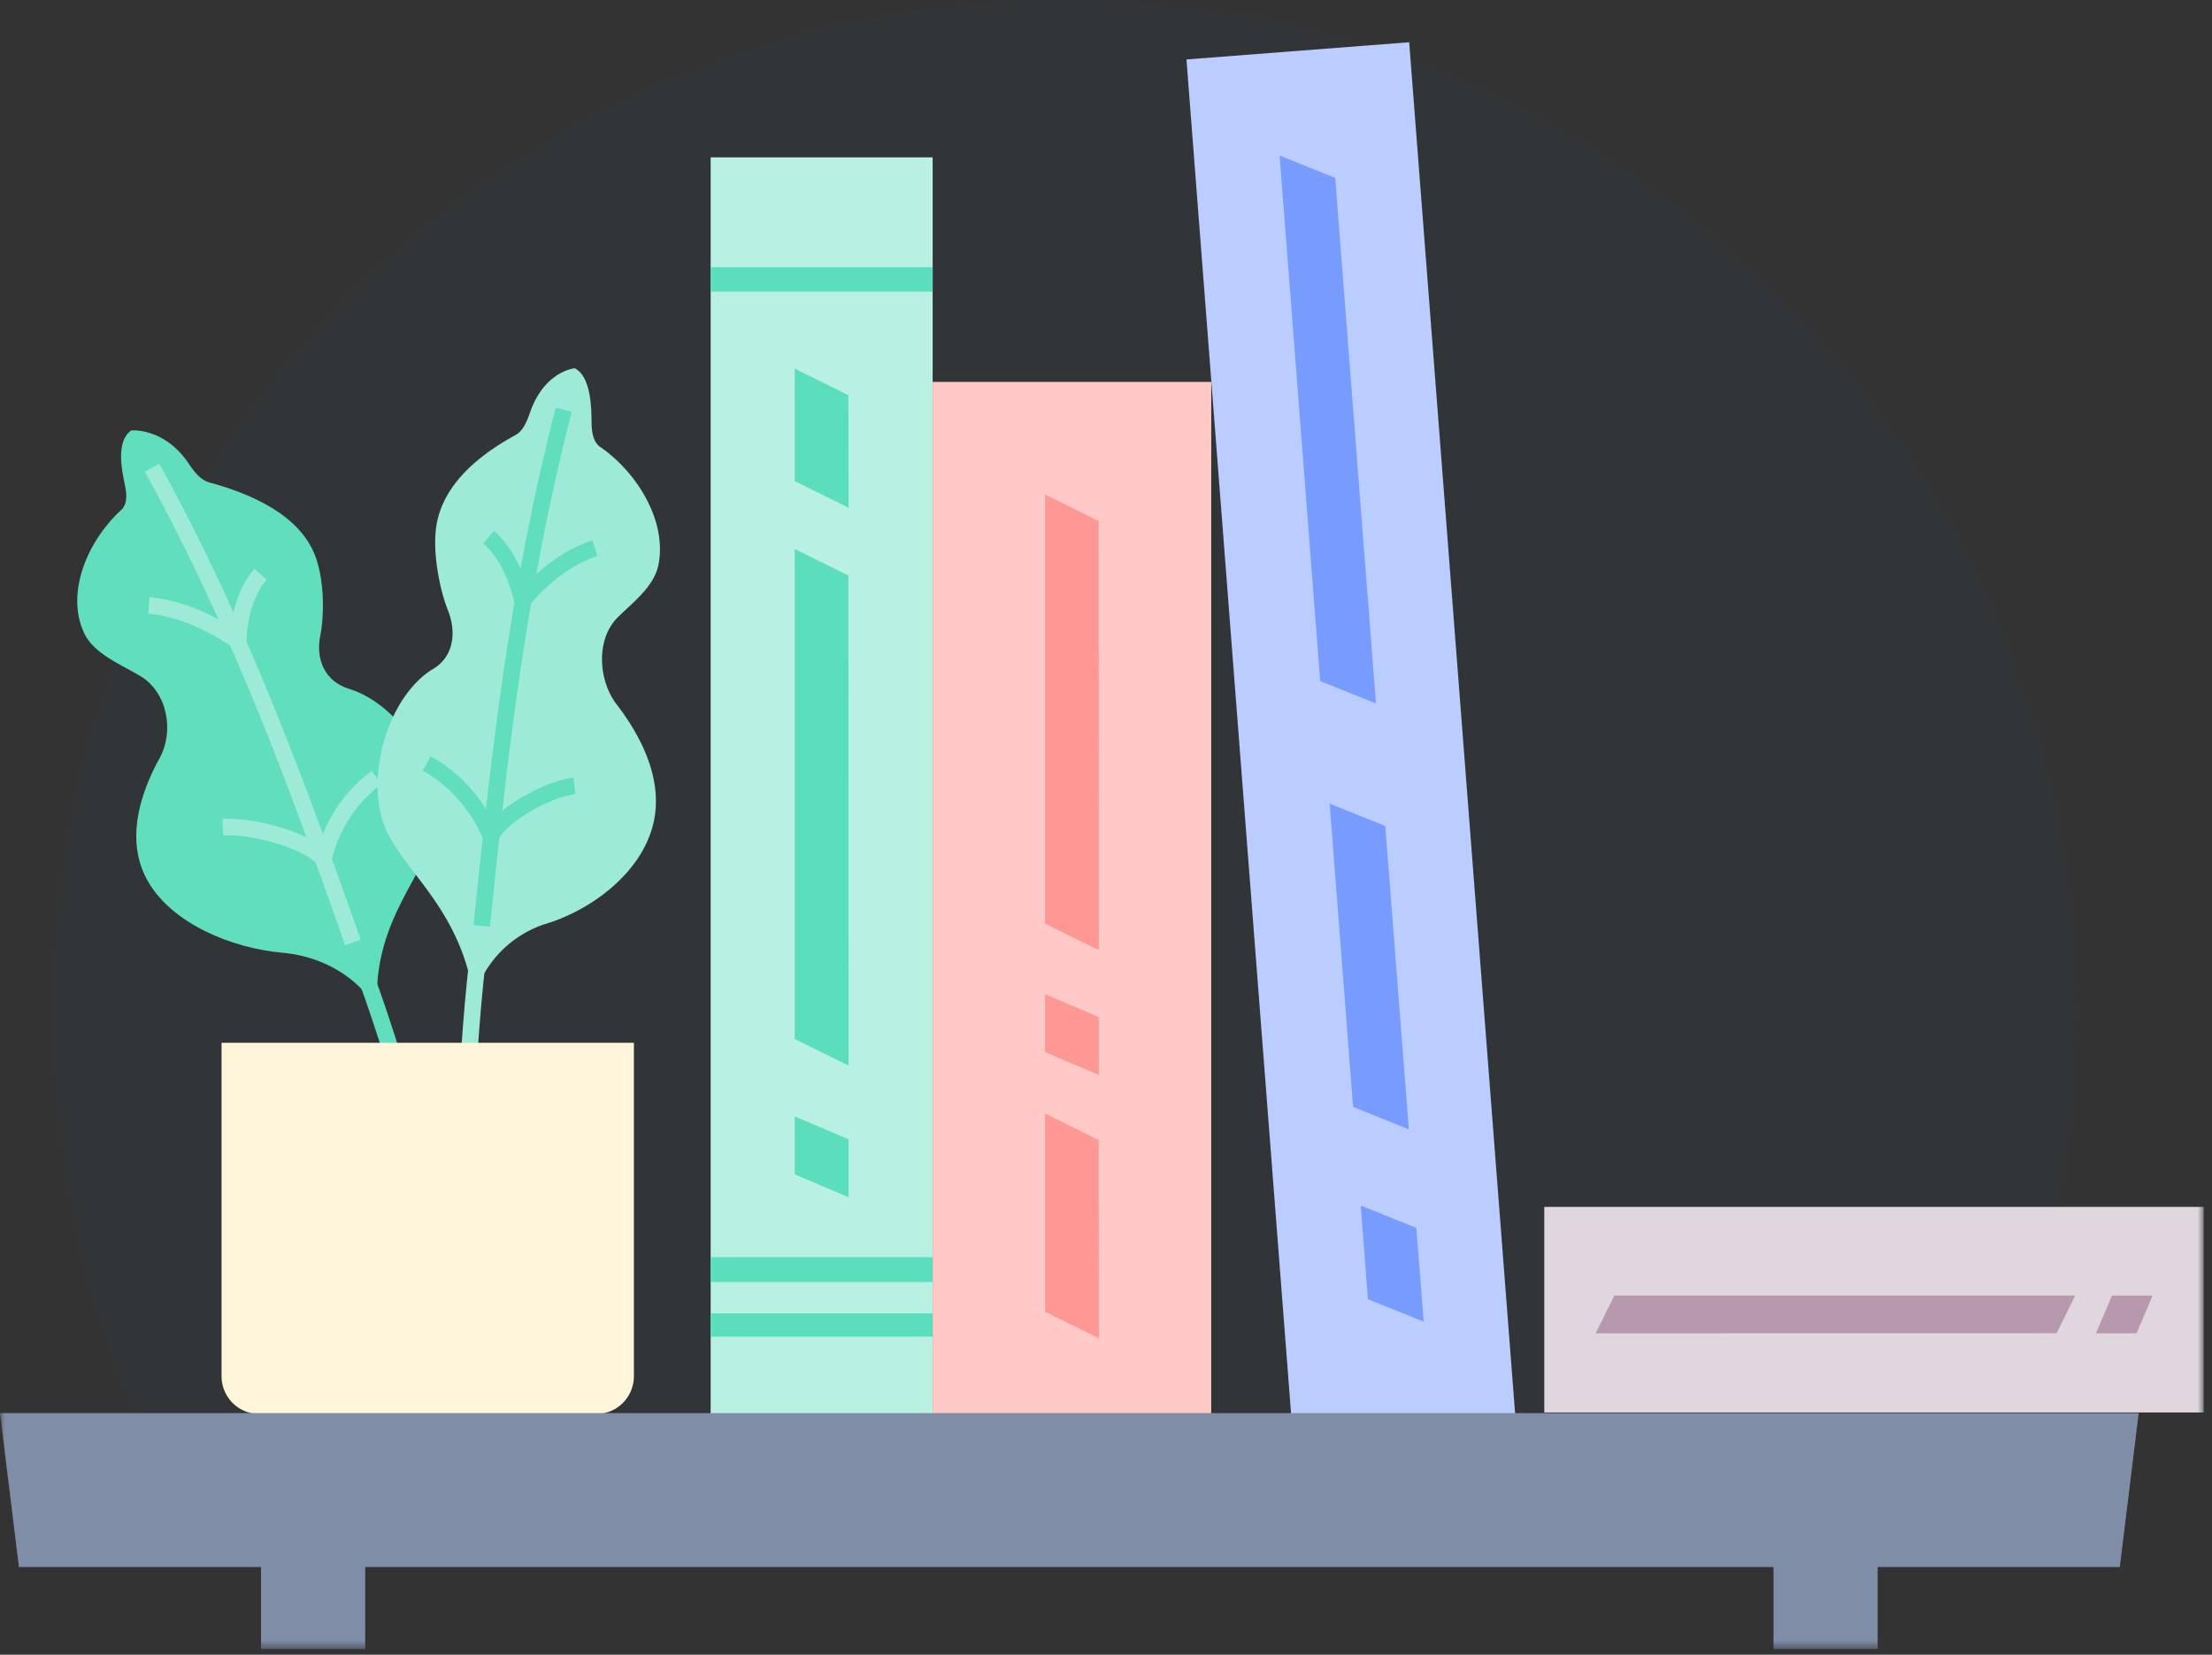
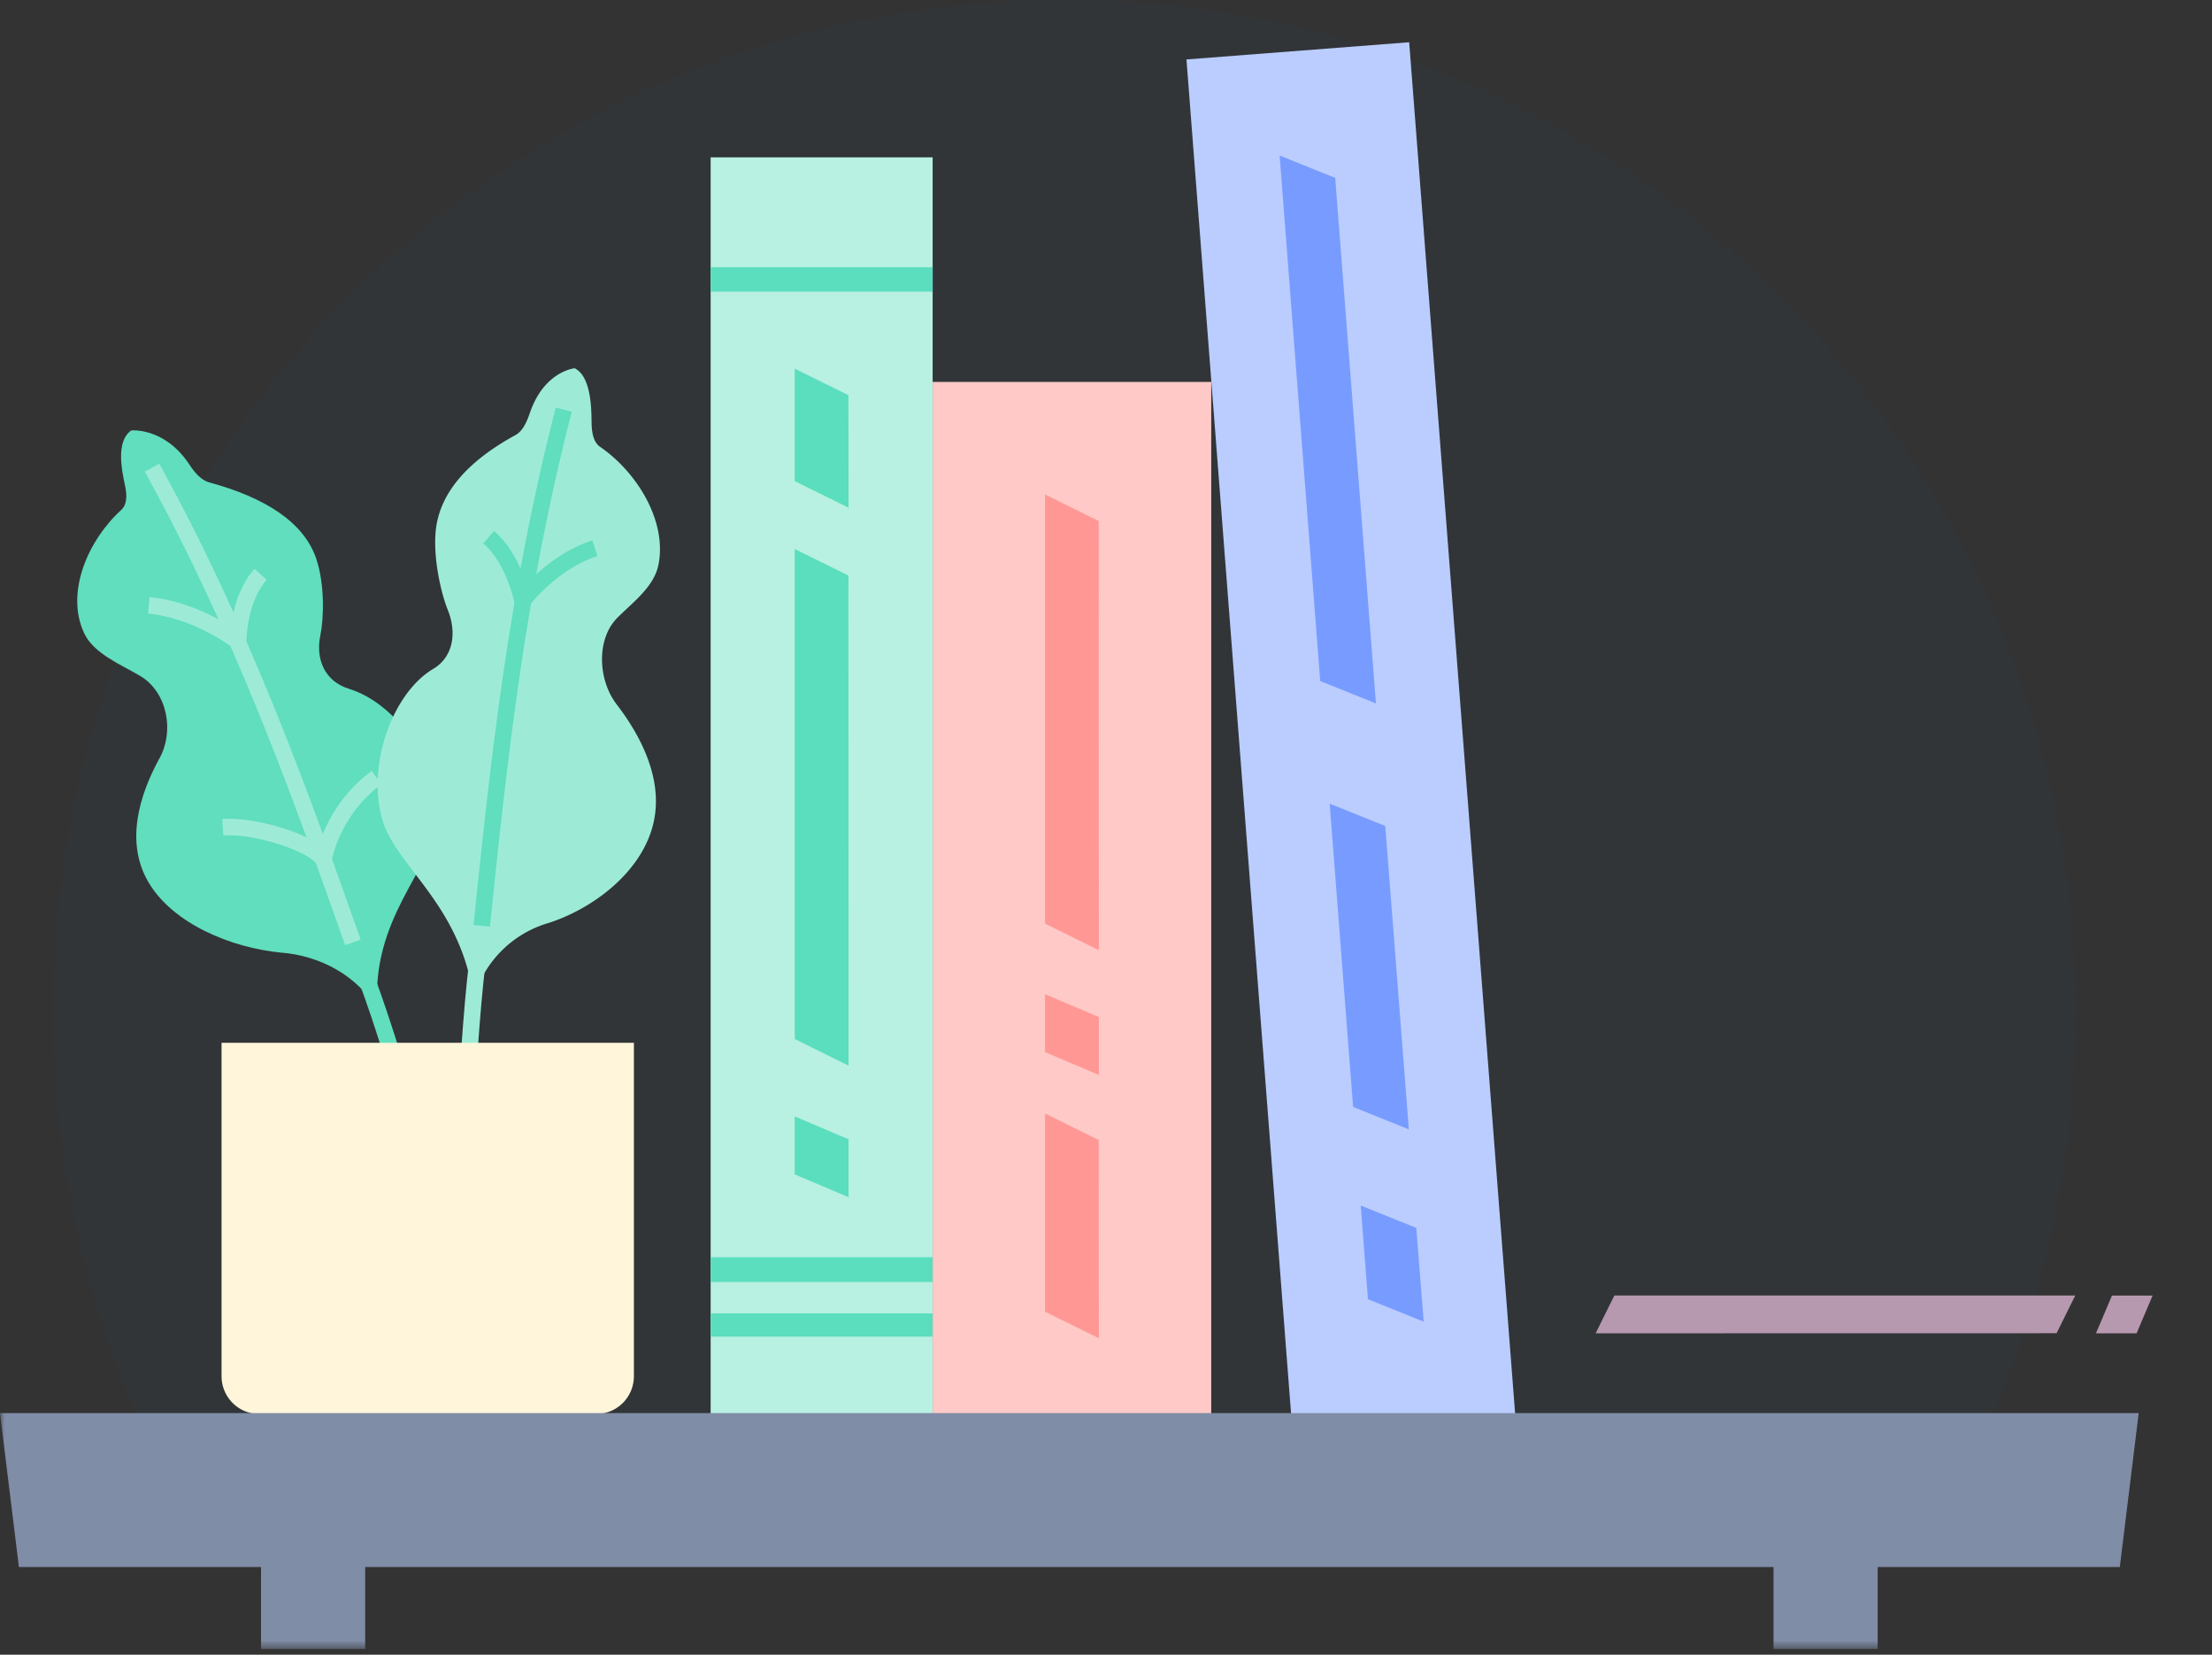
<svg xmlns="http://www.w3.org/2000/svg" xmlns:xlink="http://www.w3.org/1999/xlink" width="234" height="175">
  <rect width="100%" height="100%" fill="#333333" stroke="none" />
  <defs>
    <path id="a" d="M0 174.394h233.121V0H0z" />
  </defs>
  <g fill="none" fill-rule="evenodd">
    <path fill="#005694" d="M219.579 106.984c0 19.162-5.038 37.147-13.861 52.704l-185.878.643c-9.051-15.703-14.23-33.92-14.23-53.347C5.61 47.9 53.51 0 112.596 0S219.58 47.9 219.58 106.984" opacity=".05" />
    <path fill="#60DEBE" d="M13.887 45.52c-1.653 1.138-.996 4.257-.698 5.654.145.685.434 2.028-.377 2.768-3.524 3.221-5.909 8.737-3.918 13.008 1.026 2.201 3.899 3.322 5.937 4.538 2.911 1.738 3.601 5.879 2.06 8.672-2.171 3.937-3.655 8.912-1.209 13.105 2.6 4.457 8.833 6.988 14.075 7.486l-.015-.004c4.193.327 8.111 2.49 10.185 6.045-.721-9.683 5.738-14.782 6.239-19.777.588-5.866-4.123-12.589-9.236-14.163-2.649-.815-3.553-3.228-3.039-5.669.354-1.679.499-5.351-.445-8.116-1.282-3.753-5.235-6.396-11.299-8.046-1.097-.298-1.816-1.458-2.236-2.07-2.581-3.766-6.024-3.431-6.024-3.431" />
    <path stroke="#9DEBD7" stroke-width="1.745" d="M16.084 49.46c9.583 17.418 15.583 34.182 21.251 50.204m-21.587-35.64c5.21.49 9.449 3.82 9.449 3.82s-.03-4.423 2.37-7.104" />
    <path stroke="#9DEBD7" stroke-width="1.745" d="M23.568 87.483c3.759-.238 9.783 1.853 10.647 3.435 0 0 .822-5.143 5.622-8.687" />
    <path stroke="#60DEBE" stroke-width="1.745" d="M38.734 103.418c1.641 4.206 4.414 13.51 4.414 13.51" />
    <path fill="#9DEBD7" d="M60.791 38.948c1.712.849 1.766 4.12 1.788 5.585.01.719.028 2.128.906 2.728 3.814 2.612 7.08 7.75 6.179 12.428-.465 2.41-2.803 4.067-4.375 5.667-2.246 2.285-2.011 6.594-.059 9.135 2.752 3.582 5.102 8.338 3.777 13.02-1.407 4.976-6.461 8.668-11.046 10.126l.013-.007a11.584 11.584 0 0 0-7.864 7.962c-1.347-9.915-8.171-13.89-9.647-18.846-1.733-5.818 1.097-13.47 5.345-15.99 2.201-1.306 2.513-3.908 1.551-6.28-.661-1.632-1.547-5.315-1.27-8.28.374-4.025 3.365-7.415 8.448-10.186.92-.501 1.324-1.804 1.573-2.5 1.533-4.274 4.681-4.562 4.681-4.562" />
    <path stroke="#60DEBE" stroke-width="1.745" d="M59.637 43.328C54.65 62.67 52.734 80.7 50.962 97.918M62.934 57.98c-4.56 1.444-7.664 5.58-7.664 5.58s-.882-4.474-3.581-6.746" />
-     <path stroke="#60DEBE" stroke-width="1.745" d="M60.767 83.105c-3.41.444-8.367 3.653-8.814 5.409 0 0-1.792-5.046-6.814-7.754" />
    <path stroke="#9DEBD7" stroke-width="1.745" d="M50.482 101.965c-.6 4.549-1.168 14.454-1.168 14.454" />
    <path fill="#FFF5DB" d="M63.058 149.548h-35.62a4 4 0 0 1-4-4v-35.26h43.62v35.26a4 4 0 0 1-4 4" />
    <mask id="b" fill="#fff">
      <use xlink:href="#a" />
    </mask>
    <path fill="#B8F0E2" d="M75.176 149.488h23.486V16.641H75.176z" mask="url(#b)" />
    <path fill="#5ADEBD" d="M89.766 112.701l-.013-51.829-5.681-2.809v51.821zm0-59.004l-.013-11.899-5.681-2.809V50.88zm0 66.793l-5.694-2.417v6.125l5.694 2.417zm-14.59-89.65h23.486v-2.577H75.176zm0 110.52h23.486v-2.459H75.176zm0-5.777h23.486v-2.619H75.176z" mask="url(#b)" />
    <path fill="#BACDFE" d="M160.346 150.36l-23.56 1.82L125.512 6.287l23.561-1.82z" mask="url(#b)" />
    <path fill="#789BFF" d="M149.035 119.439l-2.492-32.08-5.88-2.362 2.478 32.072zm1.571 20.336l-.779-9.912-5.88-2.363.765 9.905zm-5.051-65.378l-4.308-55.582-5.88-2.363 4.294 55.575" mask="url(#b)" />
    <path fill="#FEC9C6" d="M98.662 149.488h29.47V40.394h-29.47z" mask="url(#b)" />
    <path fill="#FF9895" d="M116.244 100.495l-.013-45.393-5.681-2.81V97.68zm0 41.043l-.013-20.968-5.681-2.808v20.96zm0-33.975l-5.694-2.417v6.125l5.694 2.417z" mask="url(#b)" />
-     <path fill="#E0D6DE" d="M163.362 149.382h69.759V127.64h-69.759z" mask="url(#b)" />
    <path fill="#B699AF" d="M168.797 141.011l48.762-.009 1.972-3.987h-48.757zm57.225 0l1.696-3.996h-4.298l-1.696 3.996z" mask="url(#b)" />
    <path fill="#808DA7" d="M27.614 174.394h11.019v-8.665H27.614zm160 0h11.019v-8.665h-11.019zm36.633-8.665H2l-2-16.281h226.247z" mask="url(#b)" />
  </g>
</svg>